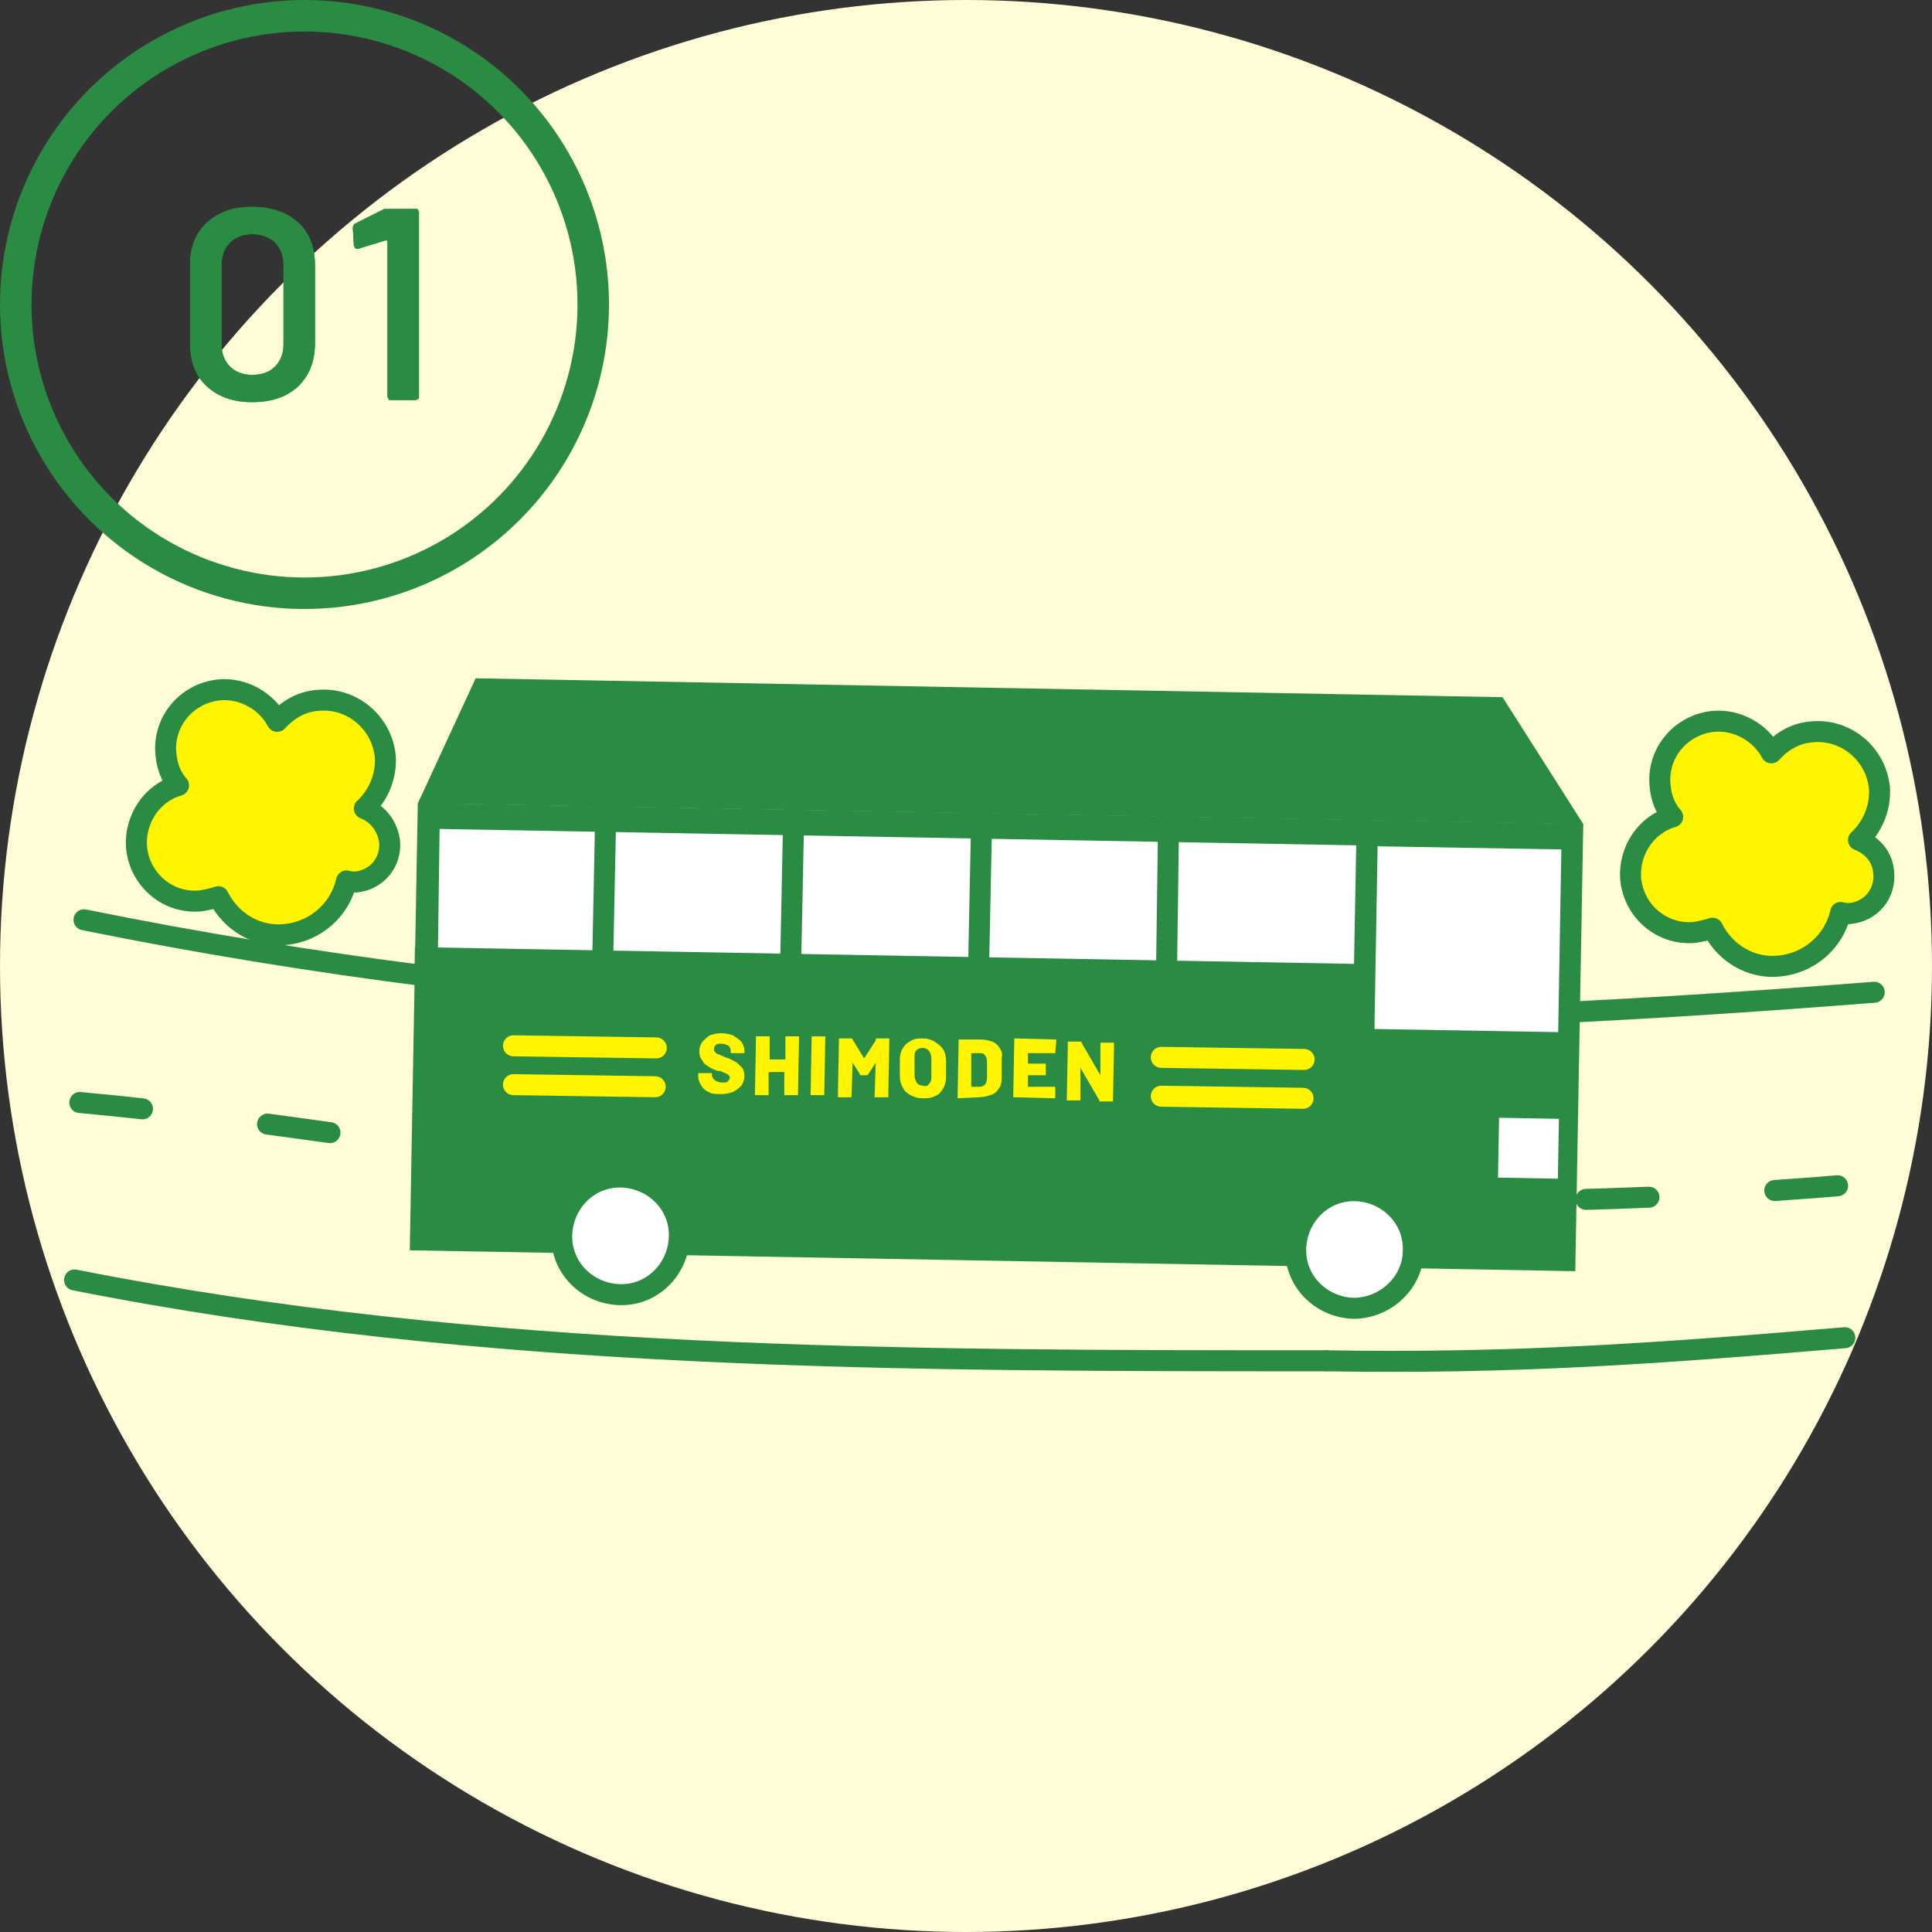
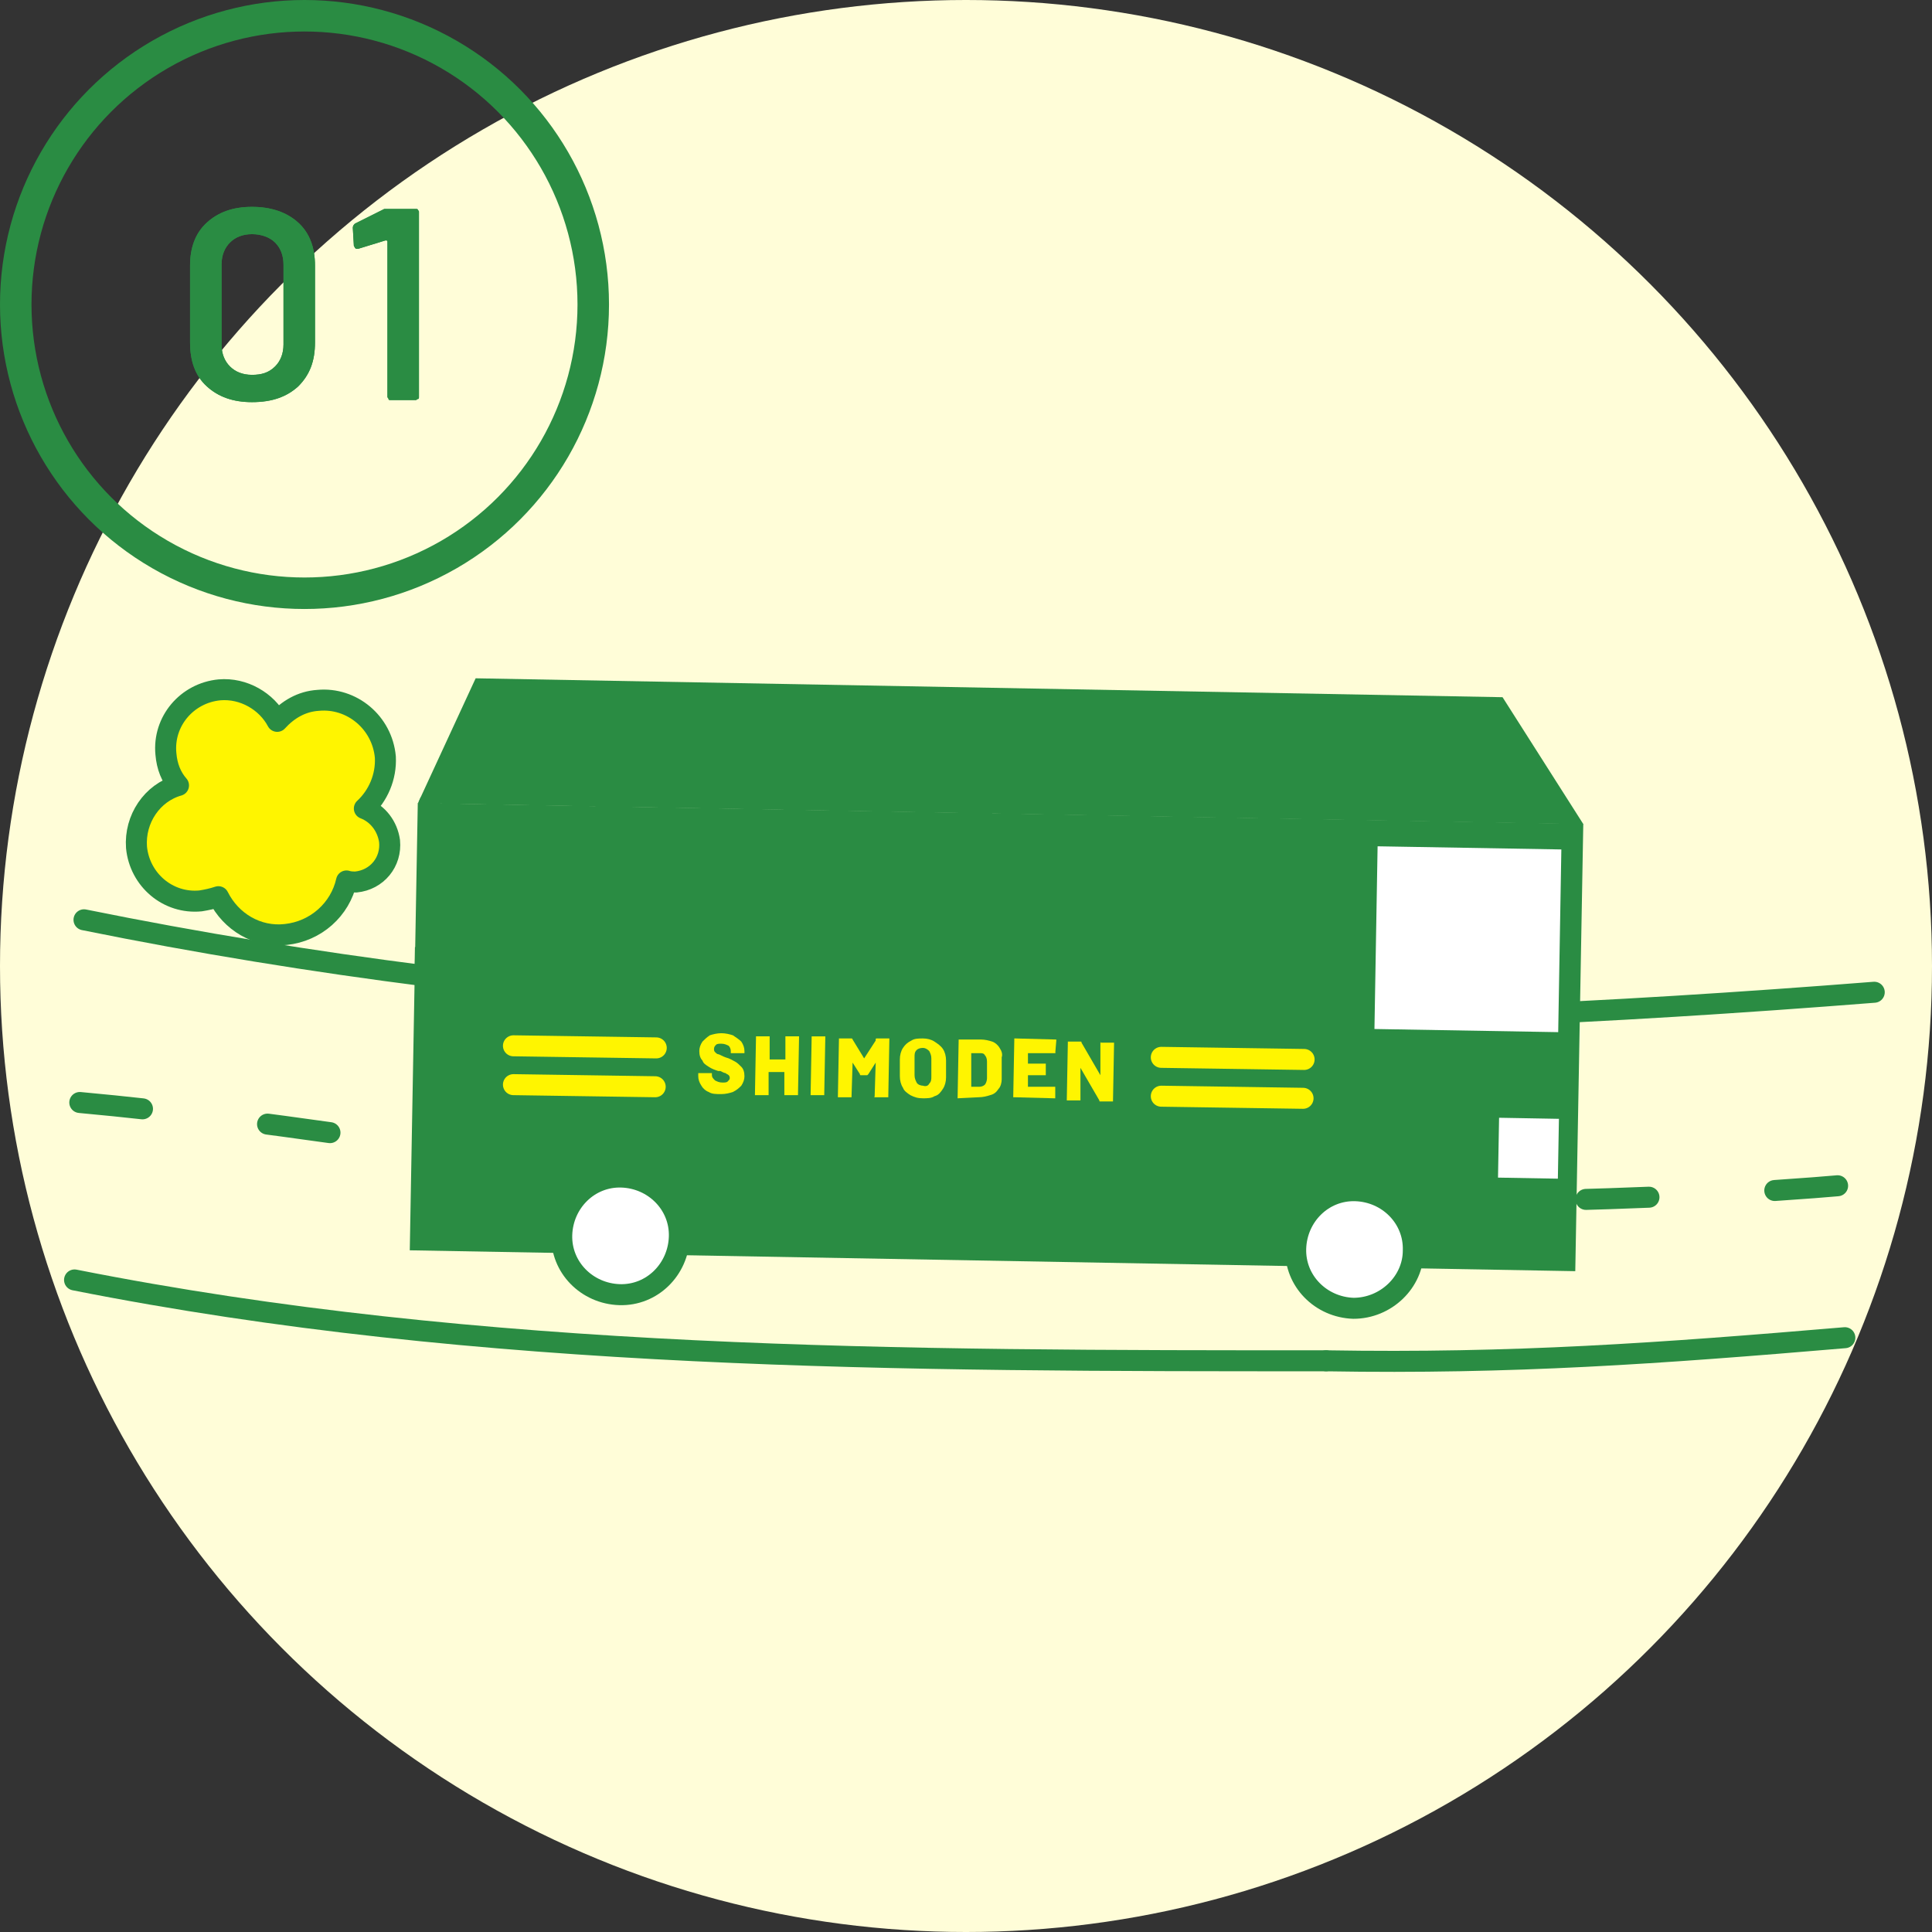
<svg xmlns="http://www.w3.org/2000/svg" version="1.1" id="イラスト" x="0px" y="0px" width="184px" height="184px" viewBox="0 0 184 184" style="enable-background:new 0 0 184 184;" xml:space="preserve">
  <rect x="0" y="0" width="184" height="184" fill="#333333" stroke="none" />
  <style type="text/css">
	.st0{fill:#FFFDD8;}
	.st1{fill:none;stroke:#2A8C43;stroke-width:3;stroke-miterlimit:10;}
	.st2{fill:none;stroke:#2A8C43;stroke-width:2;stroke-linecap:round;stroke-linejoin:round;}
	.st3{fill:none;stroke:#2A8C43;stroke-width:2;stroke-linecap:round;stroke-linejoin:round;stroke-dasharray:6,12;}
	.st4{fill:#FFF500;stroke:#2A8C43;stroke-width:2;stroke-linecap:round;stroke-linejoin:round;}
	.st5{fill:#2A8C43;}
	.st6{fill:#FFFFFF;stroke:#2A8C43;stroke-width:2;stroke-linecap:round;stroke-linejoin:round;}
	.st7{fill:#FFFFFF;}
	.st8{fill:none;stroke:#2A8C43;stroke-width:2;stroke-miterlimit:10;}
	.st9{fill:none;stroke:#FFF500;stroke-width:2;stroke-linecap:round;stroke-linejoin:round;}
	.st10{fill:#FFF500;}
</style>
  <circle class="st0" cx="92" cy="92" r="92" />
  <circle class="st1" cx="29" cy="29" r="27.5" />
  <g>
    <path class="st2" d="M8,87.6c43.4,8.8,88.2,10.8,132.5,9.2c12.7-0.5,25.3-1.3,38-2.3" />
    <path class="st3" d="M7.6,105c17.4,1.6,34.4,4.6,51.4,6.6c19,3,37,2,55,3c21,0,42,0,62.6-1.8" />
-     <path class="st4" d="M177,80c1.3-1.2,2.1-3,2-4.9c-0.3-3.3-3.2-5.7-6.4-5.4c-1.6,0.1-2.9,0.9-3.9,2c-1-1.9-3.2-3.2-5.5-3   c-3.1,0.3-5.4,3-5.1,6.1c0.1,1.2,0.5,2.2,1.2,3c-2.5,0.7-4.2,3.2-4,5.9c0.3,3.1,3,5.4,6.1,5.1c0.6-0.1,1.1-0.2,1.7-0.4   c1.2,2.4,3.7,3.9,6.4,3.6c2.9-0.3,5.2-2.4,5.8-5.1c0.3,0.1,0.6,0.1,0.9,0.1c2-0.2,3.4-1.9,3.2-3.9C179.3,81.6,178.3,80.5,177,80z" />
    <path class="st2" d="M126.3,129.6c-40.4,0-80.4,0-119.2-7.7" />
    <path class="st2" d="M175.7,127.4c-17.7,1.5-31.6,2.5-49.4,2.2" />
    <g>
      <g>
        <rect x="73.6" y="43.3" transform="matrix(1.790071e-02 -1 1 1.790071e-02 -5.591 191.902)" class="st5" width="42.6" height="111" />
        <path class="st6" d="M59,123.3c-3.1-0.1-5.6-2.6-5.5-5.7c0.1-3.1,2.6-5.6,5.7-5.5c3.1,0.1,5.6,2.6,5.5,5.7     C64.6,120.9,62.1,123.4,59,123.3z" />
        <path class="st6" d="M128.9,124.6c-3.1-0.1-5.6-2.6-5.5-5.7c0.1-3.1,2.6-5.6,5.7-5.5c3.1,0.1,5.6,2.6,5.5,5.7     C134.6,122.1,132,124.6,128.9,124.6z" />
        <rect x="142.7" y="106.6" transform="matrix(1.790071e-02 -1 1 1.790071e-02 33.513 252.945)" class="st7" width="5.7" height="5.7" />
-         <rect x="80.4" y="39.9" transform="matrix(1.790071e-02 -1 1 1.790071e-02 -1.04 170.91)" class="st7" width="12.3" height="92.1" />
        <polygon class="st5" points="150.8,78.5 39.8,76.5 45.3,64.6 143.1,66.4    " />
        <line class="st8" x1="129" y1="92.8" x2="39.5" y2="91.2" />
-         <line class="st2" x1="111.3" y1="77.8" x2="111.1" y2="92.4" />
        <line class="st2" x1="93.5" y1="77.5" x2="93.2" y2="92.1" />
        <line class="st2" x1="75.6" y1="77.2" x2="75.3" y2="91.8" />
        <line class="st2" x1="57.7" y1="76.8" x2="57.4" y2="91.5" />
        <line class="st2" x1="40.9" y1="76.5" x2="40.7" y2="91.2" />
        <g>
          <rect x="130.1" y="79.7" transform="matrix(1.790071e-02 -1 1 1.790071e-02 47.827 227.64)" class="st7" width="19.4" height="19.5" />
          <path class="st5" d="M131.2,80.6l17.5,0.3l-0.3,17.4L130.9,98L131.2,80.6 M129.2,78.6l-0.4,21.4l21.5,0.4l0.4-21.4L129.2,78.6      L129.2,78.6z" />
        </g>
      </g>
      <line class="st9" x1="110.6" y1="100.7" x2="124.2" y2="100.9" />
      <line class="st9" x1="110.6" y1="104.4" x2="124.1" y2="104.6" />
      <line class="st9" x1="48.9" y1="99.6" x2="62.5" y2="99.8" />
      <line class="st9" x1="48.9" y1="103.3" x2="62.4" y2="103.5" />
      <g>
        <path class="st10" d="M67.5,104c-0.3-0.1-0.6-0.4-0.7-0.6c-0.2-0.3-0.3-0.6-0.3-0.9l0-0.2c0,0,0,0,0-0.1c0,0,0,0,0.1,0l1.1,0     c0,0,0,0,0.1,0c0,0,0,0,0,0.1l0,0.1c0,0.2,0.1,0.3,0.3,0.5c0.2,0.1,0.4,0.2,0.7,0.2c0.2,0,0.4,0,0.5-0.1c0.1-0.1,0.2-0.2,0.2-0.3     c0-0.1,0-0.2-0.1-0.3c-0.1-0.1-0.2-0.1-0.3-0.2c-0.1,0-0.3-0.1-0.5-0.2c0,0-0.1,0-0.1,0c0,0-0.1,0-0.1,0     c-0.3-0.1-0.6-0.2-0.9-0.4s-0.5-0.3-0.6-0.6c-0.2-0.2-0.3-0.5-0.3-0.9c0-0.3,0.1-0.6,0.3-0.9c0.2-0.2,0.4-0.4,0.7-0.6     c0.3-0.1,0.7-0.2,1.1-0.2c0.4,0,0.8,0.1,1.1,0.2c0.3,0.2,0.6,0.4,0.8,0.6c0.2,0.3,0.3,0.6,0.3,0.9l0,0.1c0,0,0,0,0,0.1     c0,0,0,0-0.1,0l-1.1,0c0,0-0.1,0-0.1,0c0,0,0,0,0-0.1l0-0.1c0-0.2-0.1-0.4-0.2-0.5c-0.2-0.1-0.4-0.2-0.7-0.2     c-0.2,0-0.4,0-0.5,0.1c-0.1,0.1-0.2,0.2-0.2,0.4c0,0.1,0,0.2,0.1,0.3c0.1,0.1,0.2,0.2,0.3,0.2s0.4,0.2,0.7,0.3     c0.4,0.1,0.7,0.3,0.9,0.4c0.2,0.1,0.4,0.3,0.6,0.5c0.2,0.2,0.3,0.5,0.3,0.9c0,0.3-0.1,0.6-0.3,0.9c-0.2,0.2-0.4,0.4-0.8,0.6     c-0.3,0.1-0.7,0.2-1.1,0.2C68.2,104.2,67.8,104.2,67.5,104z" />
        <path class="st10" d="M74.8,98.7C74.9,98.7,74.9,98.7,74.8,98.7l1.2,0c0,0,0,0,0.1,0c0,0,0,0,0,0.1l-0.1,5.4c0,0,0,0,0,0.1     c0,0,0,0-0.1,0l-1.1,0c0,0,0,0-0.1,0c0,0,0,0,0-0.1l0-2.1c0,0,0,0,0,0l-1.5,0c0,0,0,0,0,0l0,2.1c0,0,0,0,0,0.1c0,0,0,0-0.1,0     l-1.1,0c0,0-0.1,0-0.1,0c0,0,0,0,0-0.1l0.1-5.4c0,0,0-0.1,0-0.1c0,0,0,0,0.1,0l1.1,0c0,0,0,0,0.1,0c0,0,0,0,0,0.1l0,2.1     c0,0,0,0,0,0l1.5,0c0,0,0,0,0,0L74.8,98.7C74.8,98.8,74.8,98.7,74.8,98.7z" />
        <path class="st10" d="M77.2,104.3C77.2,104.3,77.2,104.3,77.2,104.3l0.1-5.5c0,0,0-0.1,0-0.1c0,0,0,0,0.1,0l1.1,0c0,0,0,0,0.1,0     c0,0,0,0,0,0.1l-0.1,5.4c0,0,0,0,0,0.1c0,0,0,0-0.1,0L77.2,104.3C77.2,104.3,77.2,104.3,77.2,104.3z" />
        <path class="st10" d="M83.5,98.9l1.1,0c0,0,0.1,0,0.1,0c0,0,0,0,0,0.1l-0.1,5.4c0,0,0,0,0,0.1c0,0,0,0-0.1,0l-1.1,0     c0,0,0,0-0.1,0s0,0,0-0.1l0.1-3.2c0,0,0,0,0,0s0,0,0,0l-0.7,1.1c0,0-0.1,0.1-0.1,0.1l-0.6,0c-0.1,0-0.1,0-0.1-0.1l-0.7-1.1     c0,0,0,0,0,0s0,0,0,0l-0.1,3.2c0,0,0,0,0,0.1c0,0,0,0-0.1,0l-1.1,0c0,0-0.1,0-0.1,0c0,0,0,0,0-0.1l0.1-5.4c0,0,0-0.1,0-0.1     c0,0,0,0,0.1,0l1.1,0c0,0,0.1,0,0.1,0.1l1.1,1.8c0,0,0,0,0,0l1.1-1.7C83.4,98.9,83.4,98.9,83.5,98.9z" />
        <path class="st10" d="M86.7,104.3c-0.3-0.2-0.6-0.4-0.7-0.7c-0.2-0.3-0.3-0.7-0.3-1.1l0-1.6c0-0.4,0.1-0.8,0.3-1.1     c0.2-0.3,0.4-0.5,0.8-0.7c0.3-0.2,0.7-0.2,1.1-0.2c0.4,0,0.8,0.1,1.1,0.3c0.3,0.2,0.6,0.4,0.8,0.7c0.2,0.3,0.3,0.7,0.3,1.1l0,1.6     c0,0.4-0.1,0.8-0.3,1.1c-0.2,0.3-0.4,0.6-0.8,0.7c-0.3,0.2-0.7,0.2-1.1,0.2C87.4,104.6,87.1,104.5,86.7,104.3z M88.5,103.2     c0.2-0.2,0.2-0.4,0.2-0.7l0-1.7c0-0.3-0.1-0.5-0.2-0.7c-0.2-0.2-0.4-0.3-0.6-0.3c-0.3,0-0.5,0.1-0.6,0.2     c-0.2,0.2-0.2,0.4-0.2,0.7l0,1.7c0,0.3,0.1,0.5,0.2,0.7s0.4,0.3,0.6,0.3C88.2,103.5,88.4,103.4,88.5,103.2z" />
        <path class="st10" d="M91.2,104.6C91.2,104.5,91.2,104.5,91.2,104.6l0.1-5.5c0,0,0-0.1,0-0.1c0,0,0,0,0.1,0l2,0     c0.4,0,0.8,0.1,1.1,0.2c0.3,0.1,0.6,0.4,0.7,0.6c0.2,0.3,0.3,0.6,0.2,0.9l0,2.1c0,0.3-0.1,0.7-0.3,0.9c-0.2,0.3-0.4,0.5-0.8,0.6     c-0.3,0.1-0.7,0.2-1.1,0.2L91.2,104.6C91.2,104.6,91.2,104.6,91.2,104.6z M92.5,103.5l0.8,0c0.2,0,0.4-0.1,0.5-0.2     c0.1-0.1,0.2-0.4,0.2-0.6l0-1.6c0-0.3-0.1-0.5-0.2-0.6c-0.1-0.2-0.3-0.2-0.5-0.2l-0.8,0c0,0,0,0,0,0L92.5,103.5     C92.5,103.5,92.5,103.5,92.5,103.5z" />
        <path class="st10" d="M100.5,100.3C100.5,100.3,100.5,100.3,100.5,100.3l-2.6,0c0,0,0,0,0,0l0,1c0,0,0,0,0,0l1.6,0c0,0,0,0,0.1,0     c0,0,0,0,0,0.1l0,0.9c0,0,0,0.1,0,0.1c0,0,0,0-0.1,0l-1.6,0c0,0,0,0,0,0l0,1.1c0,0,0,0,0,0l2.5,0c0,0,0,0,0.1,0c0,0,0,0,0,0.1     l0,0.9c0,0,0,0,0,0.1c0,0,0,0-0.1,0l-3.8-0.1c0,0-0.1,0-0.1,0c0,0,0,0,0-0.1l0.1-5.4c0,0,0,0,0-0.1c0,0,0,0,0.1,0l3.8,0.1     c0,0,0,0,0.1,0c0,0,0,0,0,0.1L100.5,100.3C100.6,100.2,100.5,100.2,100.5,100.3z" />
-         <path class="st10" d="M104.8,99.3C104.8,99.2,104.9,99.2,104.8,99.3l1.2,0c0,0,0.1,0,0.1,0c0,0,0,0,0,0.1l-0.1,5.4c0,0,0,0,0,0.1     c0,0,0,0-0.1,0l-1.1,0c-0.1,0-0.1,0-0.1-0.1l-1.8-3.1c0,0,0,0,0,0c0,0,0,0,0,0l0,3c0,0,0,0,0,0.1c0,0,0,0-0.1,0l-1.1,0     c0,0-0.1,0-0.1,0c0,0,0,0,0-0.1l0.1-5.4c0,0,0,0,0-0.1c0,0,0,0,0.1,0l1.1,0c0.1,0,0.1,0,0.1,0.1l1.8,3.1c0,0,0,0,0,0c0,0,0,0,0,0     L104.8,99.3C104.8,99.3,104.8,99.3,104.8,99.3z" />
+         <path class="st10" d="M104.8,99.3C104.8,99.2,104.9,99.2,104.8,99.3l1.2,0c0,0,0.1,0,0.1,0c0,0,0,0,0,0.1l-0.1,5.4c0,0,0,0,0,0.1     c0,0,0,0-0.1,0l-1.1,0c-0.1,0-0.1,0-0.1-0.1l-1.8-3.1c0,0,0,0,0,0c0,0,0,0,0,0l0,3c0,0,0,0,0,0.1c0,0,0,0-0.1,0l-1.1,0     c0,0-0.1,0-0.1,0c0,0,0,0,0-0.1l0.1-5.4c0,0,0,0,0-0.1c0,0,0,0,0.1,0l1.1,0c0.1,0,0.1,0,0.1,0.1l1.8,3.1c0,0,0,0,0,0c0,0,0,0,0,0     L104.8,99.3z" />
      </g>
    </g>
    <path class="st4" d="M34.7,77c1.3-1.2,2.1-3,2-4.9c-0.3-3.3-3.2-5.7-6.4-5.4c-1.6,0.1-2.9,0.9-3.9,2c-1-1.9-3.2-3.2-5.5-3   c-3.1,0.3-5.4,3-5.1,6.1c0.1,1.2,0.5,2.2,1.2,3c-2.5,0.7-4.2,3.2-4,5.9c0.3,3.1,3,5.4,6.1,5.1c0.6-0.1,1.1-0.2,1.7-0.4   c1.2,2.4,3.7,3.9,6.4,3.6c2.9-0.3,5.2-2.4,5.8-5.1c0.3,0.1,0.6,0.1,0.9,0.1c2-0.2,3.4-1.9,3.2-3.9C36.9,78.7,36,77.5,34.7,77z" />
  </g>
  <g>
    <g>
      <g>
        <path class="st5" d="M19.7,36.8c-1.1-1-1.6-2.4-1.6-4.2v-7.3c0-1.7,0.5-3.1,1.6-4.1c1.1-1,2.5-1.5,4.3-1.5s3.3,0.5,4.4,1.5     c1.1,1,1.6,2.4,1.6,4.1v7.3c0,1.8-0.5,3.1-1.6,4.2c-1.1,1-2.5,1.5-4.4,1.5C22.2,38.3,20.8,37.8,19.7,36.8z M26.2,34.9     c0.5-0.5,0.8-1.2,0.8-2.1v-7.6c0-0.9-0.3-1.6-0.8-2.1c-0.5-0.5-1.3-0.8-2.2-0.8c-0.9,0-1.6,0.3-2.1,0.8c-0.5,0.5-0.8,1.2-0.8,2.1     v7.6c0,0.9,0.3,1.6,0.8,2.1s1.2,0.8,2.1,0.8C24.9,35.7,25.6,35.5,26.2,34.9z" />
        <path class="st5" d="M19.7,36.8c-1.1-1-1.6-2.4-1.6-4.2v-7.3c0-1.7,0.5-3.1,1.6-4.1c1.1-1,2.5-1.5,4.3-1.5s3.3,0.5,4.4,1.5     c1.1,1,1.6,2.4,1.6,4.1v7.3c0,1.8-0.5,3.1-1.6,4.2c-1.1,1-2.5,1.5-4.4,1.5C22.2,38.3,20.8,37.8,19.7,36.8z M26.2,34.9     c0.5-0.5,0.8-1.2,0.8-2.1v-7.6c0-0.9-0.3-1.6-0.8-2.1c-0.5-0.5-1.3-0.8-2.2-0.8c-0.9,0-1.6,0.3-2.1,0.8c-0.5,0.5-0.8,1.2-0.8,2.1     v7.6c0,0.9,0.3,1.6,0.8,2.1s1.2,0.8,2.1,0.8C24.9,35.7,25.6,35.5,26.2,34.9z" />
      </g>
      <g>
        <path class="st5" d="M37.1,19.9h2.5c0.1,0,0.2,0,0.2,0.1c0.1,0.1,0.1,0.1,0.1,0.2v17.6c0,0.1,0,0.2-0.1,0.2s-0.1,0.1-0.2,0.1     h-2.4c-0.1,0-0.2,0-0.2-0.1s-0.1-0.1-0.1-0.2V23c0,0,0-0.1-0.1-0.1c0,0-0.1,0-0.1,0l-2.6,0.8c0,0-0.1,0-0.1,0     c-0.1,0-0.1,0-0.2-0.1c0-0.1-0.1-0.1-0.1-0.2l-0.1-1.7c0-0.2,0.1-0.3,0.2-0.4l2.8-1.4C36.8,19.9,37,19.9,37.1,19.9z" />
        <path class="st5" d="M37.1,19.9h2.5c0.1,0,0.2,0,0.2,0.1c0.1,0.1,0.1,0.1,0.1,0.2v17.6c0,0.1,0,0.2-0.1,0.2s-0.1,0.1-0.2,0.1     h-2.4c-0.1,0-0.2,0-0.2-0.1s-0.1-0.1-0.1-0.2V23c0,0,0-0.1-0.1-0.1c0,0-0.1,0-0.1,0l-2.6,0.8c0,0-0.1,0-0.1,0     c-0.1,0-0.1,0-0.2-0.1c0-0.1-0.1-0.1-0.1-0.2l-0.1-1.7c0-0.2,0.1-0.3,0.2-0.4l2.8-1.4C36.8,19.9,37,19.9,37.1,19.9z" />
      </g>
    </g>
  </g>
</svg>